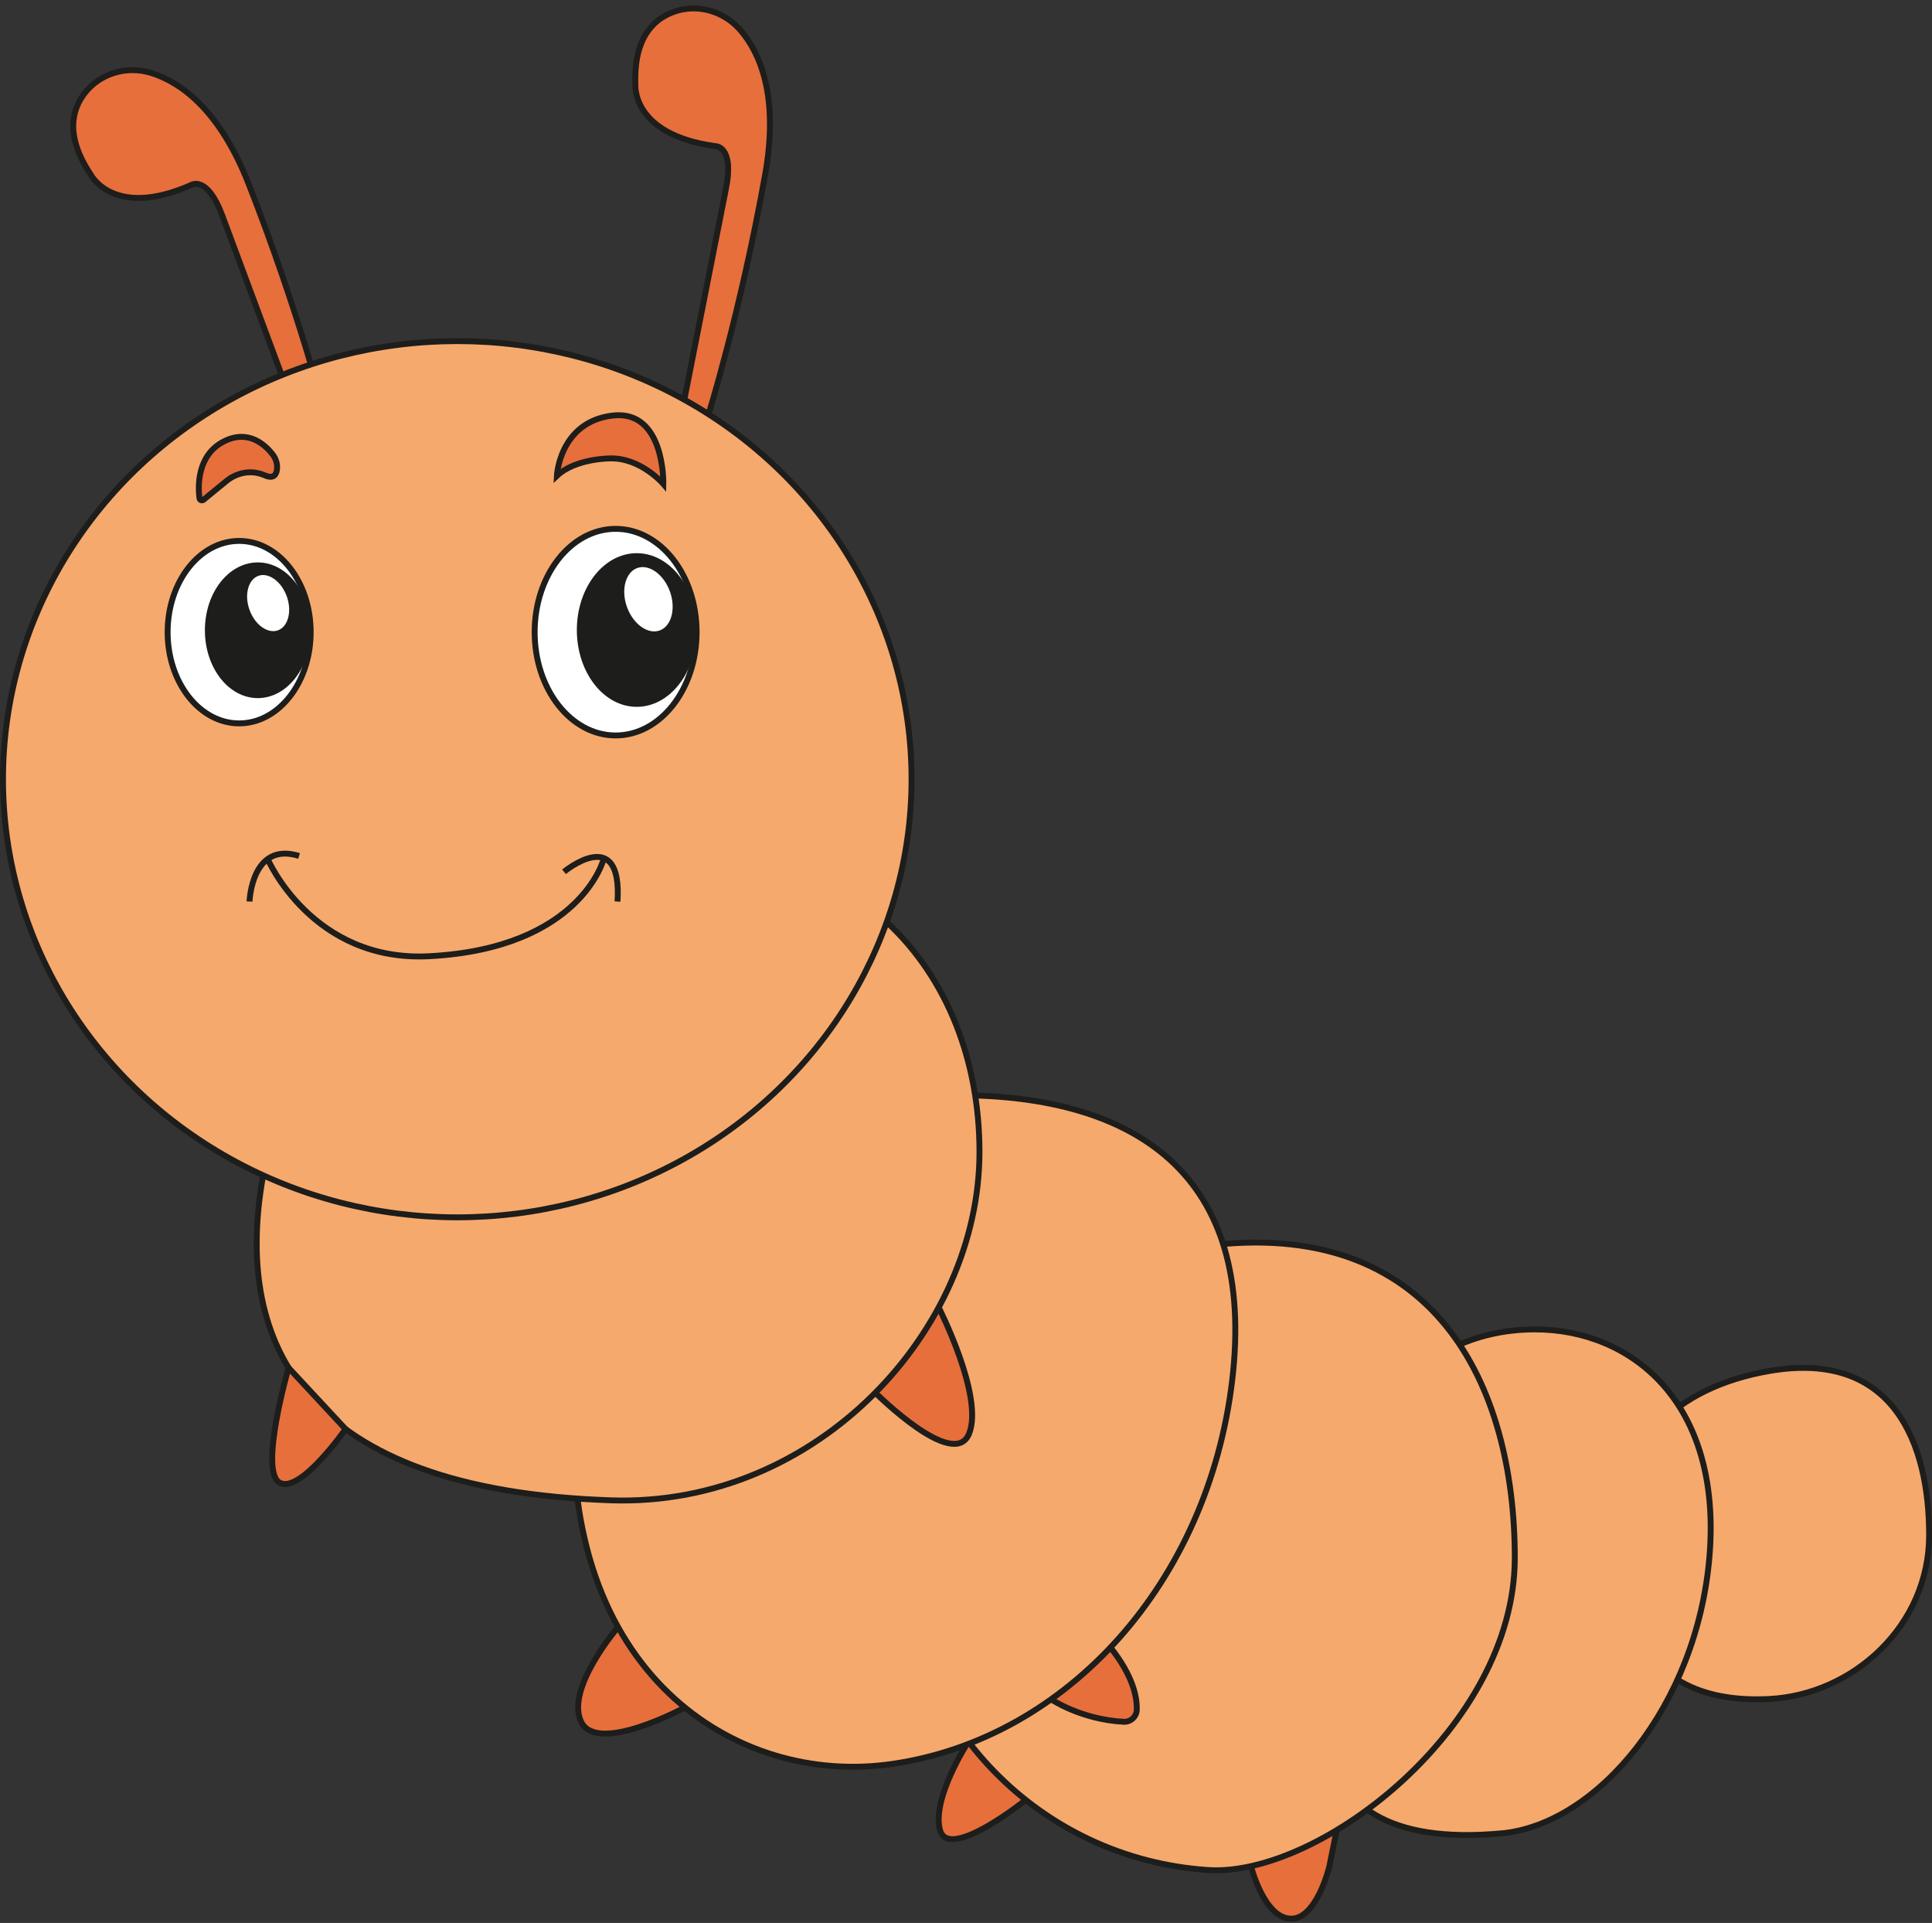
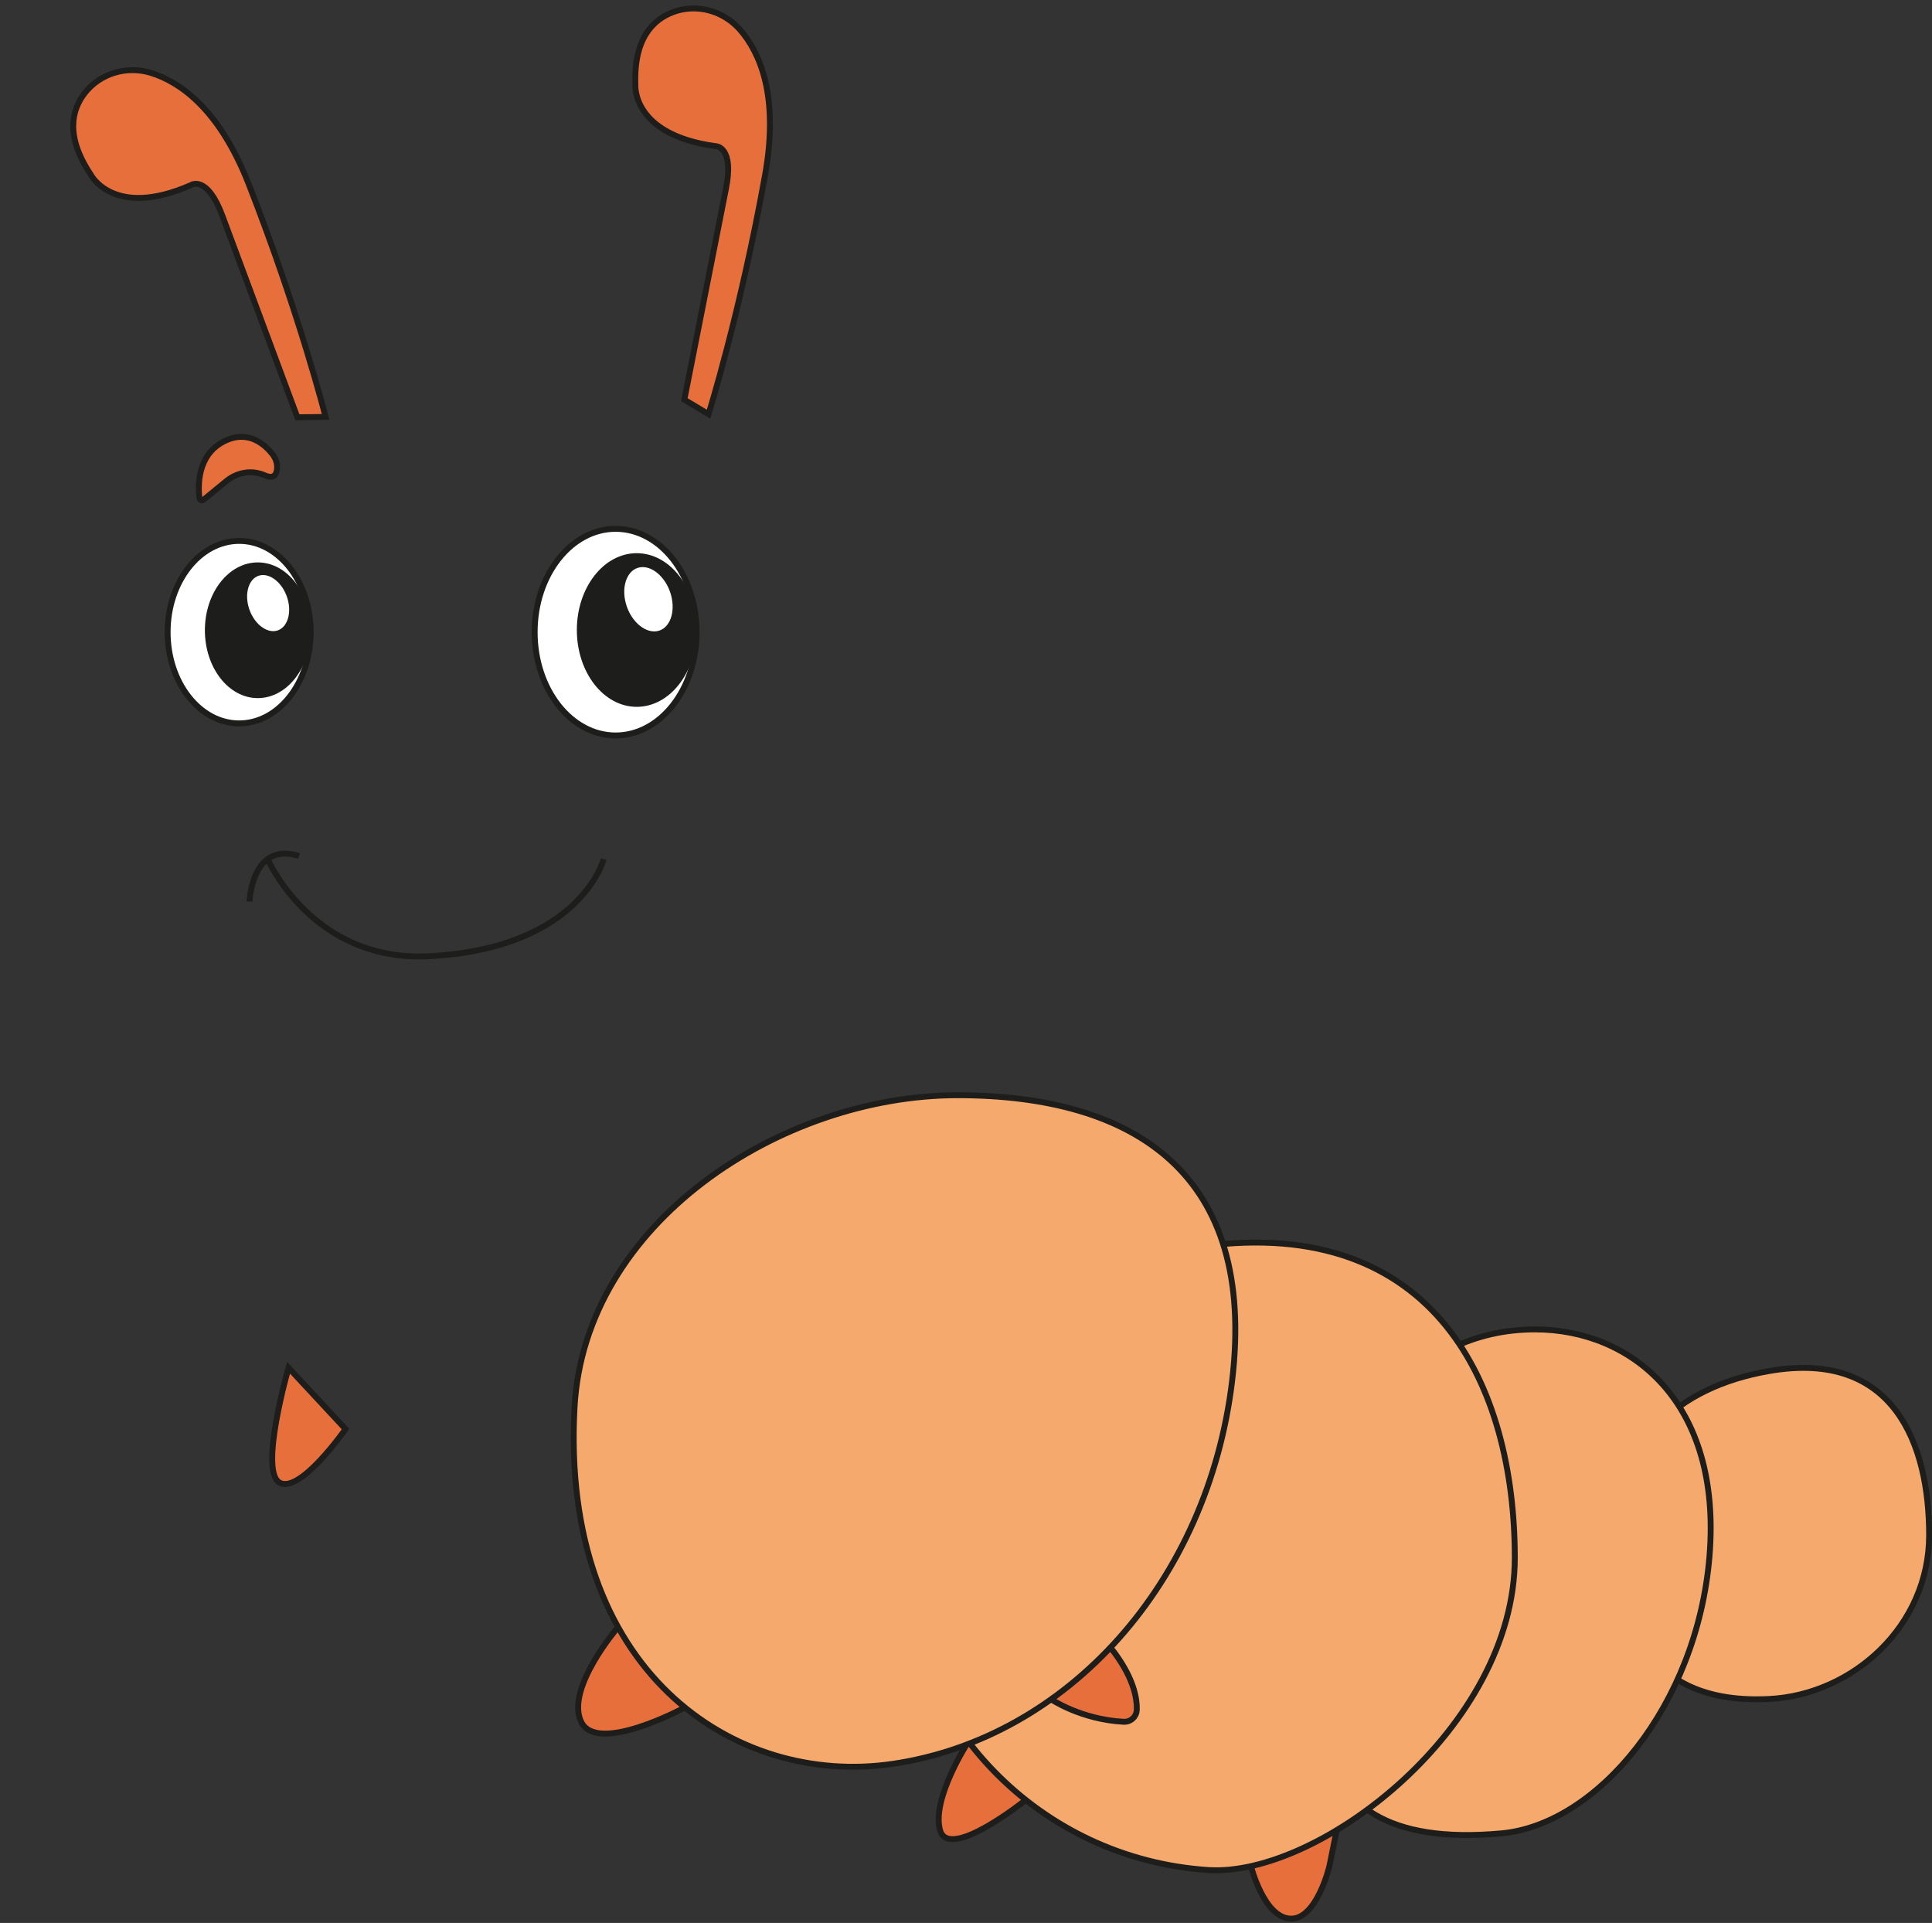
<svg xmlns="http://www.w3.org/2000/svg" height="1630.4" preserveAspectRatio="xMidYMid meet" version="1.0" viewBox="125.0 71.8 1638.3 1630.4" width="1638.3" zoomAndPan="magnify">
  <rect x="125.0" y="71.8" width="1638.3" height="1630.4" fill="#333333" stroke="none" />
  <g>
    <g id="change1_1">
      <path d="M1185.791,1654.048c0,0,10.906,43.485,33.352,44.506 c22.446,1.02,33.159-44.506,33.159-44.506l6.189-30.546L1185.791,1654.048z" fill="#e76f3c" stroke="#1d1d1b" stroke-miterlimit="10" stroke-width="5" />
    </g>
    <g id="change1_2">
      <path d="M946.228,1548.43c0,0-31.543,48.234-24.11,75.073 c7.433,26.839,72.718-25.624,72.718-25.624L946.228,1548.43z" fill="#e76f3c" stroke="#1d1d1b" stroke-miterlimit="10" stroke-width="5" />
    </g>
    <g id="change1_3">
      <path d="M649.129,1451.355c0,0-44.897,52.053-31.331,80.278 c13.566,28.225,87.975-12.147,87.975-12.147L649.129,1451.355z" fill="#e76f3c" stroke="#1d1d1b" stroke-miterlimit="10" stroke-width="5" />
    </g>
    <g id="change2_1">
      <path d="M1760.862,1373.388c0,76.79-64.473,135.276-135.512,138.901 c-101.244,5.166-128.794-62.25-128.794-139.04s49.073-125.265,128.794-139.04 C1731.377,1215.888,1760.862,1296.598,1760.862,1373.388z" fill="#f6a96c" stroke="#1d1d1b" stroke-miterlimit="10" stroke-width="5" />
    </g>
    <g id="change2_2">
      <path d="M1574.561,1391.869c-10.644,126.075-95.139,227.017-176.487,234.381 c-196.305,17.769-152.057-137.921-146.382-230.996 c6.484-106.349,71.076-196.305,174.973-196.305 C1508.345,1198.949,1585.642,1260.618,1574.561,1391.869z" fill="#f6a96c" stroke="#1d1d1b" stroke-miterlimit="10" stroke-width="5" />
    </g>
    <g id="change2_3">
      <path d="M1409.523,1392.487c0.079,143.799-166.028,271.046-260.027,264.839 c-143.297-9.463-253.82-125.178-260.027-264.839 c-6.494-146.122,123.108-246.217,255.138-263.999 C1341.631,1101.951,1409.443,1246.221,1409.523,1392.487z" fill="#f6a96c" stroke="#1d1d1b" stroke-miterlimit="10" stroke-width="5" />
    </g>
    <g id="change1_4">
      <path d="M1066.661,1468.612c19.276,24.293,22.63,42.395,22.302,52.845 c-0.185,5.877-5.209,10.459-11.082,10.162 c-36.062-1.823-61.582-19.052-61.582-19.052L1066.661,1468.612z" fill="#e76f3c" stroke="#1d1d1b" stroke-miterlimit="10" stroke-width="5" />
    </g>
    <g id="change2_4">
      <path d="M1169.826,1242.481c-20.447,170.818-139.566,303.094-287.961,324.841 c-134.126,19.656-282.063-78.624-269.648-302.599 c8.648-156.025,174.861-264.321,324.841-264.321S1190.85,1066.843,1169.826,1242.481z" fill="#f6a96c" stroke="#1d1d1b" stroke-miterlimit="10" stroke-width="5" />
    </g>
    <g id="change1_5">
-       <path d="M920.984,1180.281c0,0,38.777,75.975,25.679,107.317 c-13.098,31.343-79.404-34.957-79.404-34.957L920.984,1180.281z" fill="#e76f3c" stroke="#1d1d1b" stroke-miterlimit="10" stroke-width="5" />
-     </g>
+       </g>
    <g id="change2_5">
-       <path d="M955.584,1048.458c0,151.408-138.024,301.221-312.369,295.406 c-264.359-8.818-317.562-135.473-296.333-268.168 c23.918-149.507,132.62-254.737,296.333-280.13 C849.002,763.647,955.584,897.05,955.584,1048.458z" fill="#f6a96c" stroke="#1d1d1b" stroke-miterlimit="10" stroke-width="5" />
-     </g>
+       </g>
    <g id="change1_6">
      <path d="M369.691,1231.47c0,0-25.089,87.003-7.78,97.295 s56.096-45.322,56.096-45.322L369.691,1231.47z" fill="#e76f3c" stroke="#1d1d1b" stroke-miterlimit="10" stroke-width="5" />
    </g>
    <g id="change1_7">
      <path d="M401.089,425.308c0,0-21.901-86.895-65.221-197.547 c-25.075-64.048-58.596-86.474-82.385-94.003 c-20.656-6.537-43.47-0.013-56.727,17.123 c-10.939,14.139-16.495,36.363,5.036,68.704c0,0,19.108,38.224,85.225,9.106 c0,0,13.703-8.974,26.682,26.428l63.472,170.474L401.089,425.308z" fill="#e76f3c" stroke="#1d1d1b" stroke-miterlimit="10" stroke-width="5" />
    </g>
    <g id="change1_8">
      <path d="M725.819,422.952c0,0,26.854-85.494,47.905-202.445 c12.185-67.694-4.626-104.355-20.947-123.228 c-14.172-16.387-37.024-22.778-57.293-15.124 c-16.724,6.315-33.097,22.338-31.694,61.165c0,0-3.742,42.57,67.831,52.394 c0,0,16.373-0.468,8.888,36.489l-35.216,178.466L725.819,422.952z" fill="#e76f3c" stroke="#1d1d1b" stroke-miterlimit="10" stroke-width="5" />
    </g>
    <g id="change2_6">
-       <ellipse cx="512.758" cy="732.469" fill="#f6a96c" rx="385.22" ry="371.458" stroke="#1d1d1b" stroke-miterlimit="10" stroke-width="5" />
-     </g>
+       </g>
    <g fill="none" stroke="#1d1d1b" stroke-miterlimit="10" stroke-width="5">
      <path d="M352.013,800.191c0,0,37.661,87.541,136.968,82.349 c128.565-6.722,147.892-82.349,147.892-82.349" />
      <path d="M336.587,836.185c0,0,1.681-51.258,42.015-38.654" />
-       <path d="M603.262,810.976c0,0,49.577-41.174,45.376,25.209" />
    </g>
    <g id="change1_9">
-       <path d="M644.204,424.159c44.778-5.505,43.31,57.991,43.31,57.991 s-19.447-22.756-45.876-21.655c0,0-28.904,0.1-44.431,14.775 C597.206,475.27,599.426,429.665,644.204,424.159z" fill="#e76f3c" stroke="#1d1d1b" stroke-miterlimit="10" stroke-width="5" />
-     </g>
+       </g>
    <g id="change1_10">
      <path d="M314.825,446.073c20.879-10.653,35.295,3.127,41.383,11.017 c2.815,3.648,4.233,8.239,3.655,12.811c-0.547,4.323-2.851,8.181-10.194,4.968 c-2.16-0.945-4.298-1.596-6.369-2.022c-9.277-1.909-18.913,0.736-26.239,6.74 l-19.58,16.046c-1.319,0.931-3.163,0.129-3.363-1.473 C292.924,484.608,291.844,457.798,314.825,446.073z" fill="#e76f3c" stroke="#1d1d1b" stroke-miterlimit="10" stroke-width="5" />
    </g>
    <g>
      <g id="change3_3">
        <ellipse cx="647.048" cy="607.776" fill="#fff" rx="68.671" ry="87.586" stroke="#1d1d1b" stroke-miterlimit="10" stroke-width="5" />
      </g>
      <g id="change4_2">
        <ellipse cx="664.938" cy="605.962" fill="#1d1d1b" rx="50.782" ry="65.136" />
      </g>
      <g id="change3_4">
        <ellipse cx="674.877" cy="579.883" fill="#fff" rx="21.857" ry="30.624" stroke="#1d1d1b" stroke-miterlimit="10" stroke-width="5" transform="rotate(-19.703 674.877 579.883)" />
      </g>
    </g>
    <g>
      <g id="change3_1">
        <ellipse cx="327.795" cy="607.776" fill="#fff" rx="60.652" ry="77.358" stroke="#1d1d1b" stroke-miterlimit="10" stroke-width="5" />
      </g>
      <g id="change4_1">
        <ellipse cx="343.596" cy="606.174" fill="#1d1d1b" rx="44.852" ry="57.53" />
      </g>
      <g id="change3_2">
        <ellipse cx="352.375" cy="583.141" fill="#fff" rx="19.305" ry="27.048" stroke="#1d1d1b" stroke-miterlimit="10" stroke-width="5" transform="rotate(-19.703 352.375 583.14)" />
      </g>
    </g>
  </g>
</svg>